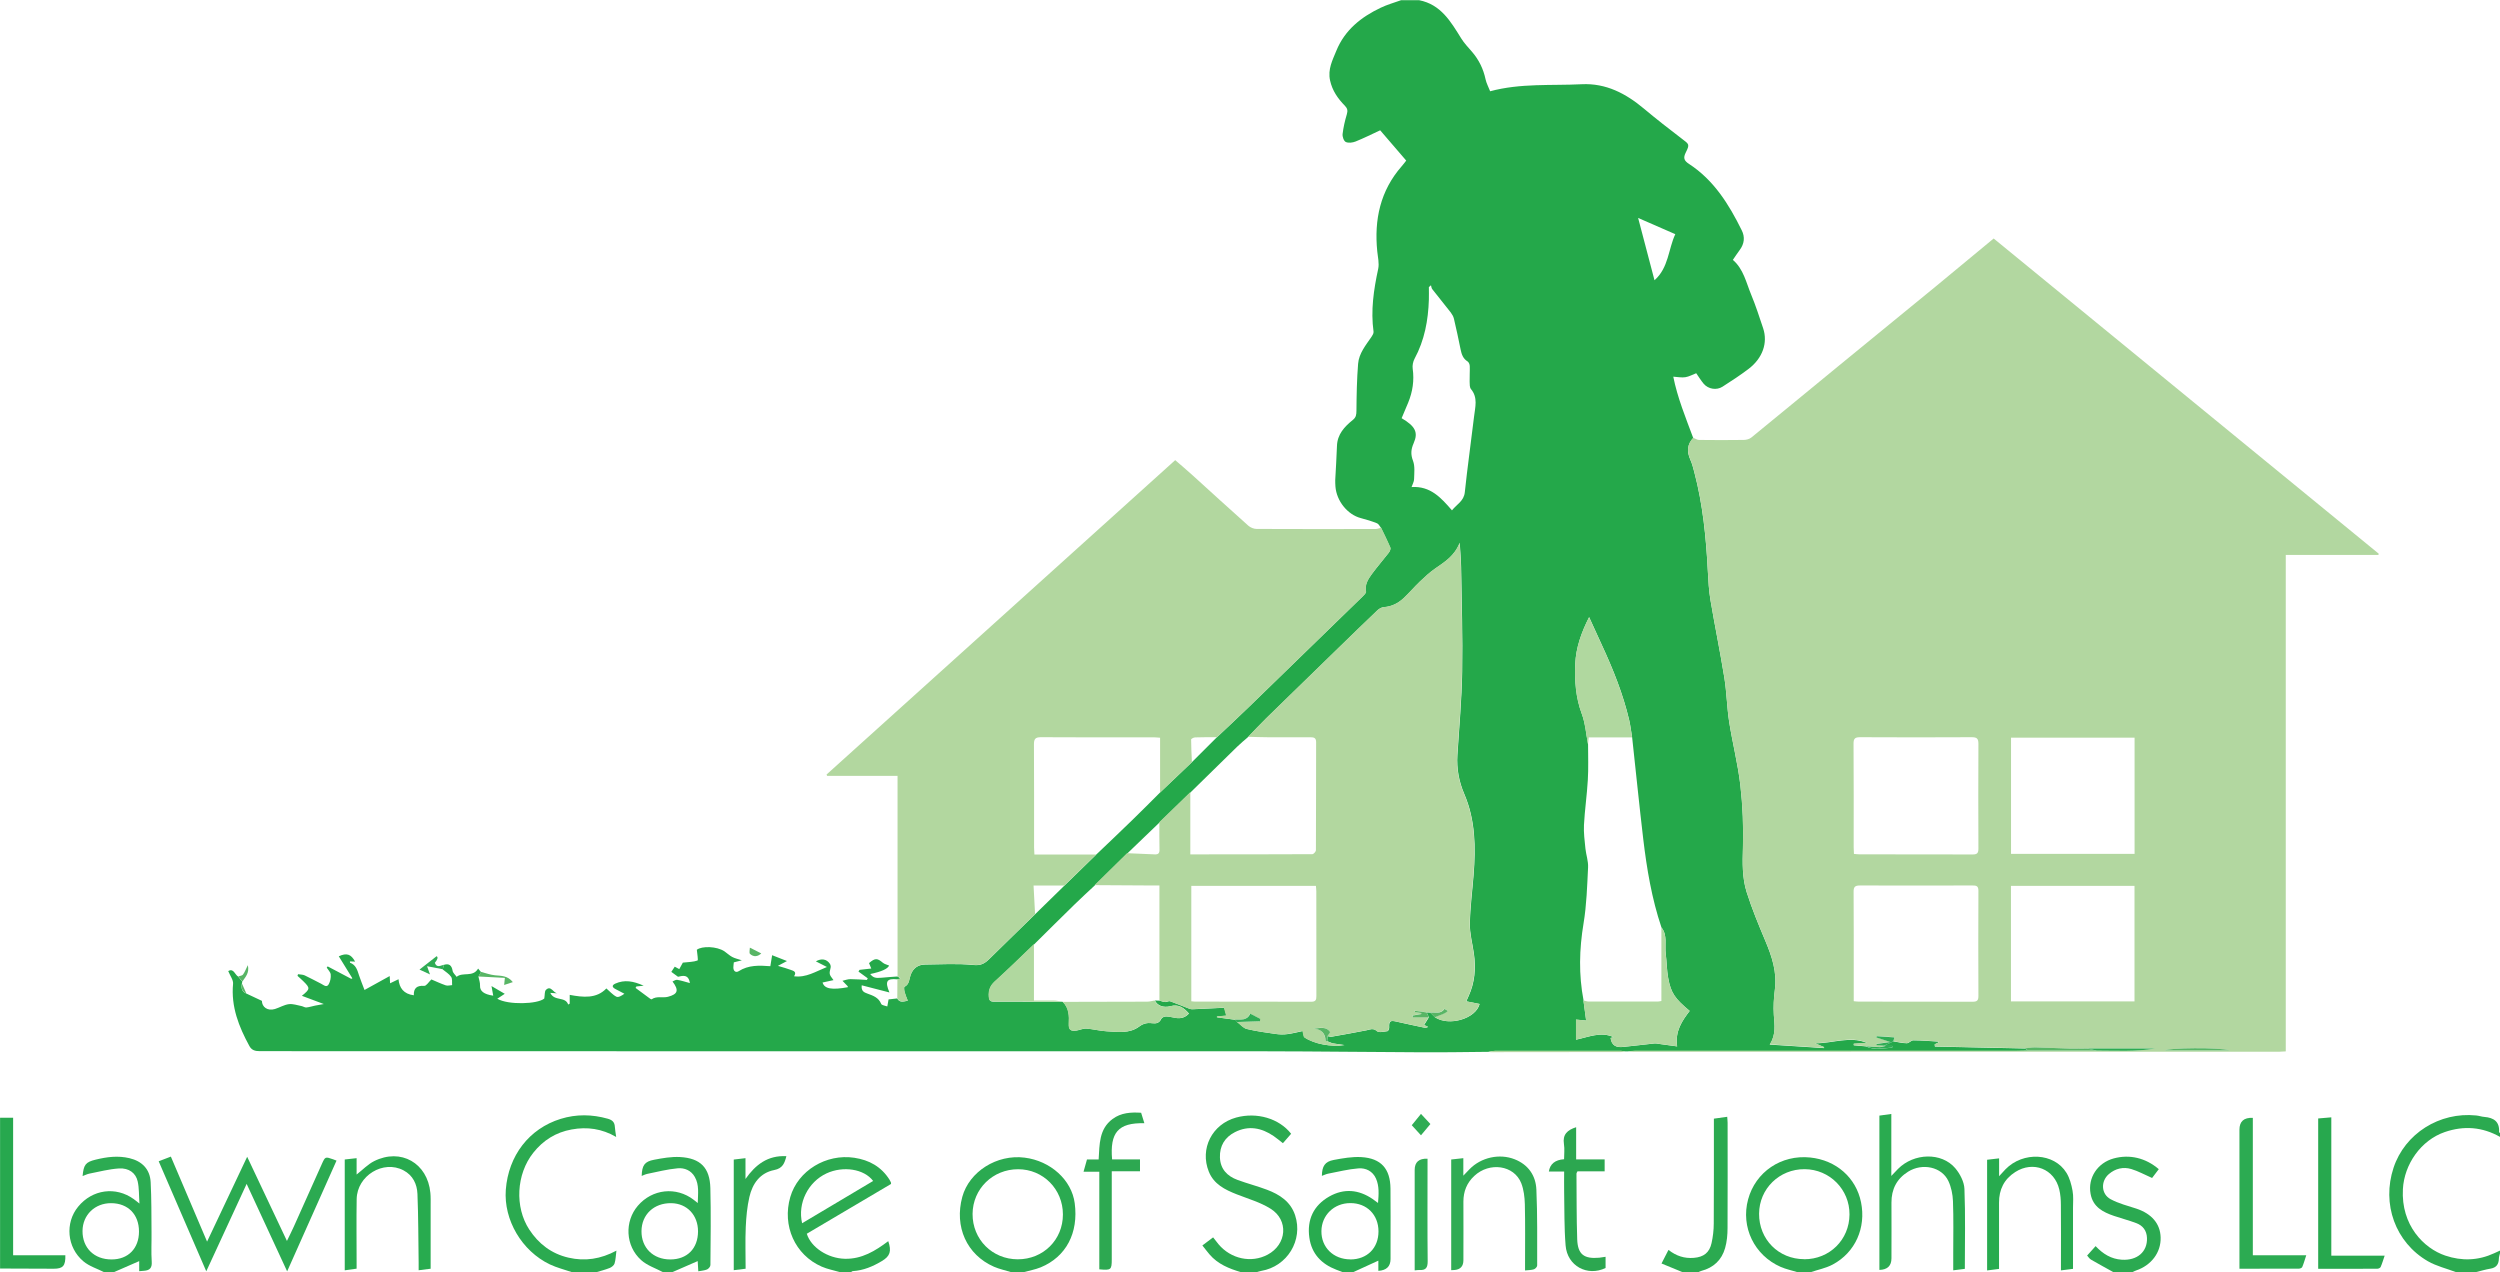
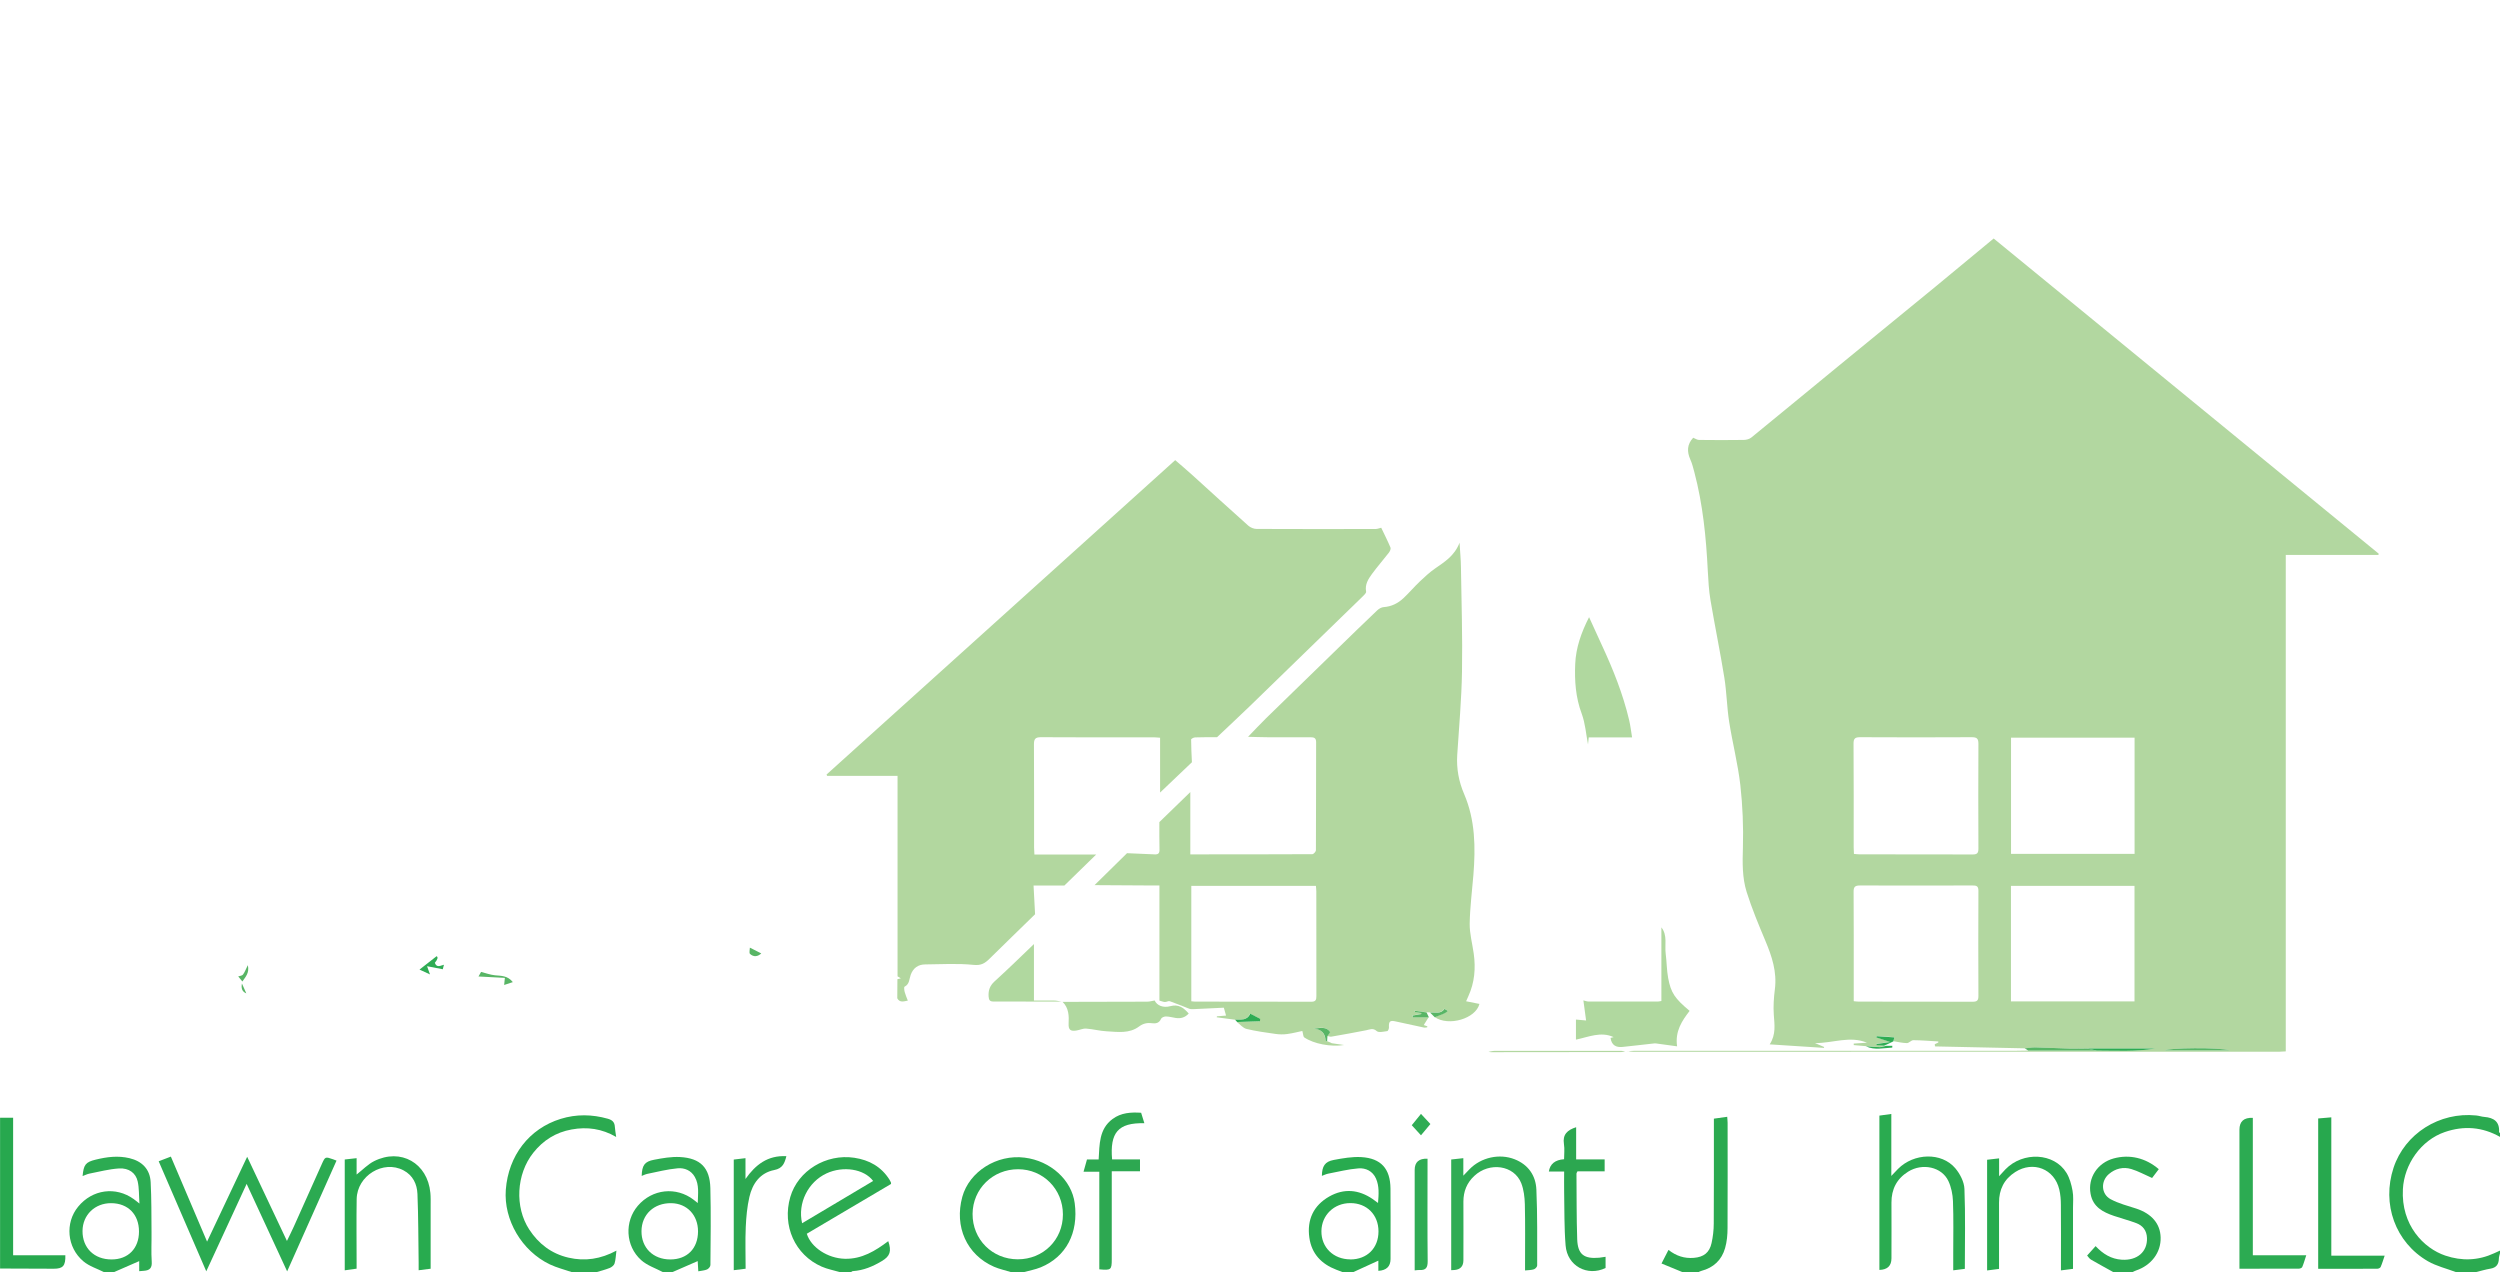
<svg xmlns="http://www.w3.org/2000/svg" id="Layer_2" viewBox="0 0 377.17 191.93">
  <defs>
    <style>.cls-1{fill:#2fac54;}.cls-2{fill:#b0d89f;}.cls-3{fill:#b2d79f;}.cls-4{fill:#b2d7a0;}.cls-5{fill:#27a84e;}.cls-6{fill:#58b565;}.cls-7{fill:#2aab50;}.cls-8{fill:#28ab4f;}.cls-9{fill:#2baa51;}.cls-10{fill:#2baa50;}.cls-11{fill:#2cab52;}.cls-12{fill:#2ca750;}.cls-13{fill:#2da851;}.cls-14{fill:#24a84a;}</style>
  </defs>
  <g id="Layer_1-2">
    <g>
-       <path class="cls-14" d="M101.29,146.61c.16-.24,.32-.48,.51-.77,.23,.12,.45,.24,.68,.37,.23-.42,.45-.81,.54-.98,.86-.1,1.58-.09,2.21-.32,.14-.05-.05-.98-.1-1.62,.76-.59,3.01-.54,4.17,.24,.4,.27,.74,.62,1.16,.84,.38,.21,.83,.3,1.46,.51-.54,.14-.86,.22-1.21,.31-.02,.25-.07,.51-.07,.77,0,.56,.38,.83,.81,.56,1.47-.94,3.08-.88,4.77-.75,.08-.5,.16-.99,.27-1.66,.74,.29,1.41,.55,2.24,.88-.51,.27-.81,.43-1.37,.73,.79,.24,1.36,.38,1.9,.59,.42,.16,1,.27,.54,.98,1.81,.24,3.24-.71,4.96-1.4-.64-.33-1.14-.58-1.67-.85,.85-.49,1.63-.35,2.11,.36,.1,.15,.16,.4,.12,.57-.24,1-.25,1,.43,1.9-.57,.12-1.11,.24-1.65,.36,.28,.96,1.39,1.15,3.81,.71,0-.05,.01-.12-.02-.15-.26-.28-.53-.55-.79-.82,.4-.09,.8-.25,1.2-.25,.83,0,1.66,.08,2.49,.12,.04-.08,.09-.16,.13-.24-.47-.34-.93-.68-1.4-1.02,.05-.09,.11-.17,.16-.26,.56-.06,1.13-.13,1.77-.2-.15-.36-.25-.59-.34-.82,.91-.78,1.25-.77,2.09-.05,.25,.21,.62,.28,.94,.42q-.31,.75-2.85,1.28c.43,.54,.79,.65,1.69,.56,.8-.08,1.61-.13,2.42-.19,.15,.09,.29,.17,.5,.3-.24,.06-.38,.1-.52,.13-1.63-.17-1.89,.31-1.19,1.98-1.35-.35-2.74-.71-4.18-1.08-.11,.88,.36,1.07,.86,1.25,.85,.31,1.69,.59,2.08,1.56,.08,.21,.6,.26,.92,.38,.05-.27,.1-.54,.19-1.06,.32-.04,.81-.09,1.3-.15,.36,.67,.91,.49,1.59,.35-.18-.47-.36-.87-.47-1.29-.07-.26-.12-.75-.02-.81,.77-.39,.69-1.16,.93-1.8,.37-1,1.11-1.55,2.19-1.56,2.43-.02,4.88-.18,7.29,.07,1.14,.12,1.73-.26,2.4-.92,2.28-2.25,4.59-4.48,6.88-6.72,1.48-1.44,2.95-2.88,4.43-4.33,1.6-1.56,3.2-3.12,4.8-4.68,1.83-1.75,3.68-3.49,5.49-5.26,1.39-1.35,2.76-2.73,4.13-4.1,1.6-1.52,3.19-3.04,4.79-4.56,1.26-1.26,2.53-2.52,3.79-3.78,1.65-1.56,3.33-3.11,4.96-4.7,5.67-5.5,11.34-11.01,17-16.52,.22-.22,.57-.54,.53-.75-.2-1.07,.32-1.88,.88-2.65,.82-1.11,1.73-2.15,2.57-3.24,.15-.2,.31-.56,.23-.75-.43-1.01-.93-2-1.4-2.99-.19-.24-.34-.59-.59-.69-.8-.32-1.63-.57-2.47-.79-1.98-.52-3.65-2.58-3.81-4.76-.02-.33-.04-.66-.03-.99,.08-1.7,.21-3.4,.26-5.11,.05-1.78,1.14-2.93,2.39-3.94,.5-.4,.54-.79,.55-1.38,.02-2.37,.06-4.74,.25-7.1,.13-1.57,1.16-2.8,2.02-4.06,.15-.23,.34-.53,.31-.77-.44-3.21,.02-6.34,.7-9.48,.18-.83-.05-1.77-.14-2.65-.48-4.77,.45-9.14,3.69-12.84,.26-.29,.49-.61,.68-.85-1.3-1.51-2.58-3.01-3.93-4.57-1.27,.59-2.47,1.19-3.71,1.69-.45,.18-1.08,.26-1.48,.07-.3-.14-.53-.81-.48-1.21,.12-1,.35-2,.64-2.97,.16-.53,.1-.88-.29-1.28-1.06-1.08-1.9-2.27-2.24-3.82-.37-1.69,.37-3.06,.95-4.49,1.28-3.13,3.74-5.08,6.69-6.48,.98-.47,2.05-.77,3.08-1.14,.9,0,1.81,0,2.71,0,3.29,.64,4.78,3.23,6.36,5.77,.45,.73,1.07,1.37,1.63,2.02,1.04,1.21,1.71,2.59,2.04,4.15,.13,.6,.44,1.16,.69,1.8,4.6-1.24,9.23-.83,13.81-1.06,3.67-.18,6.67,1.4,9.4,3.69,1.86,1.56,3.77,3.05,5.7,4.52,1.12,.85,1.23,.84,.6,2.1-.41,.82-.25,1.23,.49,1.71,3.76,2.45,6.03,6.11,7.96,10.02,.51,1.02,.39,2.03-.3,2.96-.36,.48-.68,.98-1.04,1.5,1.61,1.38,2,3.41,2.76,5.24,.69,1.66,1.24,3.38,1.81,5.08,.73,2.2-.08,4.51-2.19,6.12-1.26,.96-2.6,1.83-3.94,2.69-.9,.58-2.16,.37-2.85-.45-.4-.48-.73-1.02-1.12-1.58-.53,.2-1.07,.51-1.63,.6-.57,.09-1.17-.04-1.83-.08,.63,3.16,1.87,6.19,3.01,9.25-.93,.99-.98,2.08-.43,3.29,.27,.6,.43,1.25,.6,1.89,1.28,4.87,1.77,9.85,2.03,14.87,.08,1.49,.16,3,.41,4.47,.66,3.9,1.46,7.78,2.09,11.68,.35,2.19,.38,4.43,.72,6.62,.5,3.2,1.32,6.36,1.69,9.57,.36,3.12,.49,6.3,.39,9.44-.07,2.28-.12,4.54,.56,6.69,.79,2.51,1.81,4.95,2.83,7.38,.99,2.35,1.77,4.71,1.43,7.32-.16,1.26-.24,2.56-.16,3.83,.1,1.49,.37,2.97-.62,4.47,2.84,.18,5.52,.35,8.2,.53,0-.05,0-.09,0-.14-.39-.17-.78-.33-1.36-.58,2.77,0,5.26-1.13,7.84-.06-.7,.04-1.35,.08-2,.13,0,.08,0,.15,0,.23,.61,.05,1.22,.11,1.82,.16,1.32,.63,2.65,.26,3.98,.2,0-.09,0-.18,.01-.27h-.92c-.12-.01-.24-.02-.36-.04,.24-.1,.49-.2,.73-.31,.24-.11,.47-.23,.7-.34,.68,.11,1.36,.28,2.04,.29,.32,0,.65-.44,.97-.44,1.26,0,2.52,.12,3.77,.19,0,.05,0,.11,0,.16-.18,.09-.36,.17-.54,.26,.01,.11,.02,.22,.04,.33,4.53,.1,9.05,.19,13.58,.29,.18,.11,.35,.22,.53,.33-.63,.01-1.26,.03-1.89,.03-19.18,0-38.35,0-57.53,0-.36,0-.71,.05-1.07,.08-.11,0-.22,0-.33,0-.21-.03-.41-.08-.62-.08-6.34,0-12.69,0-19.03,0-.32,0-.64,.09-.96,.14-3.37,.03-6.74,.09-10.1,.07-7.85-.03-15.7-.14-23.55-.15-18.02-.02-36.05,0-54.07,0-32.56,0-65.11-.02-97.67-.02-.7,0-1.22-.13-1.57-.76-1.6-2.93-2.8-5.95-2.47-9.41,.05-.57-.44-1.19-.73-1.91,.82-.49,1,.55,1.5,.83,.21,.25,.41,.5,.62,.76-.02,.1-.04,.2-.06,.3-.12,.65-.04,1.21,.66,1.49,.75,.35,1.5,.7,2.36,1.11,0,.91,.84,1.58,1.97,1.23,.71-.22,1.38-.64,2.1-.73,.62-.08,1.28,.17,1.92,.29,.24,.05,.49,.23,.71,.21,.44-.04,.88-.19,1.32-.28,.41-.08,.82-.15,1.32-.24-1.12-.42-2.17-.81-3.31-1.24,1.27-1.03,1.28-1.16,.19-2.23-.27-.27-.57-.52-.85-.78,.03-.08,.05-.17,.08-.25,.34,.06,.71,.04,1.01,.18,.84,.39,1.65,.85,2.48,1.26,.38,.19,.83,.65,1.15,.06,.23-.42,.34-.98,.29-1.46-.03-.36-.39-.69-.6-1.03,.05-.06,.09-.13,.14-.19l3.56,1.88c.06-.03,.11-.06,.17-.08-.68-1.1-1.37-2.21-2.05-3.32,1.18-.55,1.85-.34,2.46,.8-.28-.01-.53-.02-.78-.03,.01,.1,0,.19,.02,.2,.88,.32,1.1,1.11,1.35,1.89,.22,.68,.5,1.33,.83,2.22,1.36-.75,2.59-1.43,3.8-2.1,.01,.22,.03,.56,.06,1.09,.48-.23,.86-.41,1.27-.61,.12,1.3,.77,2.23,2.31,2.42-.04-1.05,.44-1.5,1.57-1.42,.32,.02,.68-.59,1.08-.97,.62,.26,1.38,.62,2.16,.89,.29,.1,.64-.01,.97-.03-.04-.42,.06-.94-.15-1.25-.31-.45-.83-.76-1.27-1.12,.06-.23,.12-.46,.18-.69,.77-.25,1.18,.07,1.31,.89,.05,.33,.4,.61,.61,.92,.92-.78,2.46,.12,3.24-1.25,.16,.19,.3,.36,.44,.53-.13,.23-.26,.46-.39,.69,.09,.45,.26,.9,.24,1.34-.04,.82,.54,1.32,1.99,1.53-.08-.46-.16-.87-.26-1.45,.7,.41,1.31,.77,2,1.17-.43,.28-.77,.5-1.13,.74,1.62,.97,6.1,.83,7.09-.03,.1-.58,.03-1.08,.25-1.3,.76-.76,1.11,.5,1.76,.52-.32-.02-.63-.04-1.1-.07,.6,1.31,2.27,.49,2.7,1.76,.08-.05,.16-.1,.23-.14v-1.32c2.01,.38,4.04,.6,5.53-.97,.53,.45,.96,.97,1.52,1.25,.28,.14,.77-.14,1.2-.45-.46-.24-.91-.48-1.37-.72-.51-.27-.53-.57,0-.81,1.38-.62,2.72-.39,4.28,.32-.54,.06-.82,.09-1.1,.11-.04,.07-.09,.15-.13,.22,.73,.54,1.46,1.08,2.19,1.62,.07,.05,.2,.12,.24,.1,.76-.54,1.67-.17,2.46-.38,1.53-.4,1.67-1,.69-2.31,.23-.09,.49-.29,.7-.25,.65,.11,1.28,.32,1.92,.49-.21-1.44-1.21-1.07-1.79-.95-.48-.35-.74-.54-1-.73Zm99.46,10.69h0c-.17-.07-.35-.14-.52-.21,0,0,0,0,0,0,.02-.26,.03-.52,.05-.78,.2,.04,.42,.14,.61,.1,1.76-.31,3.52-.62,5.28-.97,.55-.11,.99-.39,1.58,.13,.3,.27,1.05,.07,1.59,0,.11-.01,.26-.37,.25-.56-.05-.93,.15-1.1,1.05-.89,1.41,.33,2.83,.62,4.25,.92,.15,.03,.31-.02,.47-.04,0-.05,.01-.1,.02-.15-.24-.09-.48-.17-.54-.19,.25-.4,.5-.8,.74-1.19-.12-.24-.24-.48-.35-.73,.18,0,.36,.01,.54,.02,.24,.23,.48,.47,.71,.7,2.09,1.43,6.18,.25,6.75-1.99-.65-.13-1.3-.26-2.01-.4,.15-.33,.24-.55,.34-.77,.95-2.06,1.12-4.21,.81-6.42-.21-1.51-.64-3.02-.61-4.52,.04-2.45,.37-4.9,.56-7.35,.33-4.16,.29-8.27-1.4-12.21-.8-1.86-1.17-3.83-1.04-5.88,.27-4.19,.65-8.38,.72-12.58,.09-5.26-.08-10.52-.16-15.78-.02-1.14-.13-2.28-.21-3.67-.77,2-2.28,2.9-3.71,3.9-.82,.57-1.57,1.26-2.29,1.95-.85,.81-1.6,1.71-2.46,2.51-.83,.77-1.8,1.27-2.97,1.35-.35,.02-.74,.25-1,.5-1.98,1.88-3.93,3.8-5.9,5.7-3.62,3.52-7.24,7.03-10.85,10.56-.94,.92-1.83,1.88-2.74,2.82-.56,.49-1.14,.96-1.67,1.48-2.34,2.28-4.66,4.57-6.99,6.85-1.56,1.51-3.11,3.02-4.67,4.53-1.63,1.56-3.26,3.13-4.88,4.69-1.63,1.61-3.27,3.22-4.9,4.82-1.02,.96-2.06,1.9-3.06,2.88-2.05,2-4.08,4.02-6.11,6.03-1.97,1.88-3.91,3.79-5.93,5.62-.72,.66-.97,1.36-.9,2.29,.04,.53,.18,.75,.74,.75,3.42,0,6.83,0,10.25,.01,.06,.02,.11,.03,.17,.03,.94,.91,.96,2.13,.9,3.28-.05,.98,.36,1.15,1.13,1.04,.5-.07,1.01-.33,1.5-.3,1.04,.07,2.07,.36,3.11,.41,1.66,.09,3.4,.38,4.88-.72,.6-.45,1.22-.6,1.93-.5,.61,.08,1.1,0,1.4-.67,.09-.19,.48-.36,.72-.35,.5,.01,1,.15,1.5,.23,.74,.11,1.39-.06,1.95-.67-.78-.88-1.55-1.44-2.78-1.11-1.1,.3-2.02-.12-2.36-.86l.75,.03c.27,.08,.54,.2,.81,.21,.25,.01,.54-.2,.75-.12,1,.35,1.97,.77,2.97,1.15,.18,.07,.39,.06,.59,.05,1.55-.07,3.1-.15,4.6-.22,.12,.42,.21,.78,.33,1.19-.5,.04-.94,.07-1.38,.11,0,.05-.01,.1-.02,.15,.91,.12,1.82,.24,2.72,.36,.11,.12,.21,.23,.32,.35,.48,.36,.91,.91,1.44,1.04,1.45,.35,2.94,.55,4.41,.76,.57,.08,1.18,.09,1.75,.01,.83-.11,1.65-.33,2.27-.46,.14,.49,.13,.86,.29,.97,1.44,.98,4.04,1.47,6.01,1.15-.69-.1-1.27-.19-1.86-.27l-.21-.11Zm38.14-6.37c.13,.99,.27,1.98,.41,3.04-.58-.05-1.01-.09-1.53-.14v3.03c1.9-.4,3.77-1.27,5.68-.38-.1,.03-.29,.07-.46,.12,.14,1.12,.84,1.46,1.82,1.36,1.59-.16,3.18-.36,4.77-.53,.25-.03,.5,.03,.75,.07,.86,.11,1.72,.23,2.7,.37-.34-2.29,.74-3.85,1.89-5.35-2.23-1.86-2.83-2.7-3.24-4.96-.22-1.2-.21-2.44-.37-3.66-.17-1.33,.3-2.78-.65-3.98-1.46-4.34-2.21-8.83-2.75-13.36-.6-5.09-1.11-10.2-1.67-15.3-.15-.88-.25-1.77-.45-2.64-.92-3.9-2.4-7.59-4.08-11.22-.64-1.38-1.26-2.77-1.96-4.29-1.18,2.33-1.99,4.61-2.09,7.05-.1,2.54,.06,5.06,.98,7.52,.55,1.46,.65,3.08,.95,4.63,0,1.8,.07,3.61-.04,5.4-.13,2.25-.46,4.49-.58,6.74-.06,1.18,.1,2.38,.22,3.57,.1,.95,.45,1.9,.4,2.84-.14,2.82-.22,5.66-.68,8.43-.65,3.91-.75,7.76,0,11.65Zm-19.84-73.93c.75-.93,1.8-1.41,1.94-2.72,.4-3.82,.95-7.63,1.4-11.45,.16-1.39,.61-2.83-.46-4.12-.22-.26-.2-.75-.21-1.13-.02-.78,.05-1.56,.02-2.34,0-.25-.14-.59-.33-.71-.69-.43-.9-1.07-1.05-1.8-.31-1.55-.65-3.11-1.01-4.65-.08-.33-.27-.66-.48-.94-.92-1.18-1.87-2.34-2.79-3.52-.12-.15-.13-.38-.19-.58-.11,.09-.21,.18-.32,.27,0,.63,.02,1.26,0,1.89-.1,3.12-.65,6.13-2.16,8.92-.23,.43-.35,1.03-.28,1.51,.25,1.78-.01,3.47-.68,5.11-.32,.79-.66,1.57-.99,2.35,2.05,1.21,2.54,2.13,1.82,3.76-.41,.93-.48,1.69-.1,2.68,.31,.82,.18,1.83,.16,2.75,0,.38-.23,.75-.38,1.2,2.84-.18,4.44,1.6,6.09,3.51Zm30.56-34.72c2.15-1.89,2.08-4.72,3.14-6.95-1.95-.85-3.8-1.66-5.61-2.45,.8,3.06,1.64,6.23,2.47,9.4Z" />
-       <path class="cls-10" d="M187.23,191.93c-1.79-.53-3.5-1.21-4.76-2.69-.35-.41-.67-.84-1.07-1.34,.56-.43,1.07-.81,1.62-1.22,.29,.37,.54,.71,.81,1.03,1.87,2.23,4.96,2.89,7.41,1.58,2.9-1.54,3.22-5.21,.44-6.94-1.55-.97-3.38-1.49-5.11-2.17-1.77-.7-3.44-1.52-4.2-3.42-1.39-3.46,.5-7.17,4.13-8.16,3.11-.85,6.48,.13,8.29,2.45-.4,.46-.81,.92-1.24,1.42-.5-.39-.93-.75-1.39-1.07-1.84-1.26-3.81-1.64-5.86-.59-1.51,.77-2.31,2.07-2.25,3.81,.06,1.76,1.1,2.82,2.65,3.39,1.46,.54,2.98,.93,4.44,1.48,1.91,.72,3.57,1.79,4.25,3.85,1.24,3.77-1.18,7.73-5.12,8.4-.22,.04-.44,.12-.66,.18h-2.35Z" />
      <path class="cls-10" d="M126.75,191.93c-.93-.28-1.91-.45-2.79-.84-4.03-1.77-5.99-6.17-4.73-10.5,1.16-3.98,5.41-6.56,9.66-5.92,2.26,.34,4.07,1.35,5.31,3.31,.08,.13,.14,.26,.21,.4,.02,.05,.01,.11,.02,.24-4.22,2.49-8.47,5-12.71,7.51,.63,2.06,3.16,3.72,5.75,3.78,2.55,.06,4.59-1.19,6.54-2.66,.52,1.52,.28,2.26-.96,3-1.35,.81-2.78,1.42-4.38,1.52-.1,0-.19,.1-.29,.16h-1.62Zm-5.74-7.38c3.61-2.15,7.16-4.26,10.72-6.38-1.36-1.82-4.52-2.31-7.04-1.14-2.77,1.29-4.38,4.48-3.68,7.51Z" />
      <path class="cls-11" d="M100.03,191.93c-1.11-.59-2.39-1-3.3-1.82-2.39-2.15-2.53-5.83-.5-8.2,2.18-2.54,5.78-2.92,8.41-.91,.16,.13,.32,.26,.63,.5,.03-1.42,.24-2.72-.44-3.93-.56-1-1.57-1.41-2.6-1.31-1.54,.14-3.05,.53-4.57,.84-.29,.06-.56,.2-.85,.31,.05-1.59,.42-2.17,1.87-2.44,1.29-.25,2.62-.48,3.92-.41,3.07,.17,4.49,1.61,4.57,4.67,.1,3.88,.04,7.76,.01,11.63,0,.23-.28,.56-.51,.66-.37,.16-.8,.18-1.32,.28-.04-.63-.07-1.18-.09-1.54-1.25,.55-2.53,1.1-3.81,1.66h-1.44Zm1.07-1.92c2.56,.01,4.2-1.64,4.21-4.23,0-2.46-1.66-4.22-4.03-4.26-2.62-.04-4.48,1.71-4.5,4.22-.02,2.51,1.75,4.26,4.32,4.27Z" />
      <path class="cls-11" d="M15.71,191.93c-1.05-.53-2.24-.89-3.12-1.63-2.51-2.1-2.8-5.82-.8-8.25,2.14-2.61,5.67-3.1,8.39-1.14,.22,.15,.42,.33,.86,.67-.09-1.26-.04-2.34-.27-3.35-.28-1.26-1.32-2.03-2.79-1.95-1.51,.09-3,.49-4.49,.78-.35,.07-.67,.24-1.03,.37,.16-1.71,.44-2.11,1.98-2.48,1.67-.41,3.36-.63,5.09-.22,1.9,.45,3.1,1.67,3.2,3.62,.13,2.52,.11,5.05,.13,7.58,.02,1.47-.07,2.95,.03,4.42,.07,.96-.32,1.31-1.17,1.37-.21,.02-.41,.03-.72,.06v-1.52c-1.3,.57-2.57,1.12-3.85,1.68h-1.44Zm5.26-6.13c0-2.57-1.64-4.26-4.18-4.28-2.47-.02-4.32,1.77-4.34,4.19-.02,2.56,1.76,4.31,4.39,4.3,2.5,0,4.13-1.66,4.13-4.21Z" />
-       <path class="cls-10" d="M271.19,191.93c-.84-.26-1.72-.44-2.53-.79-4-1.75-6.05-6.02-4.93-10.18,1.12-4.16,5-6.78,9.37-6.33,3.92,.4,6.92,3.04,7.67,6.75,.78,3.85-.86,7.57-4.26,9.39-1.02,.55-2.22,.78-3.33,1.16h-1.99Zm1.01-1.95c3.82,.01,6.81-2.94,6.83-6.75,.03-3.77-2.99-6.82-6.77-6.84-3.81-.02-6.85,2.95-6.87,6.72-.02,3.87,2.93,6.85,6.8,6.86Z" />
      <path class="cls-9" d="M152.57,191.93c-.87-.27-1.78-.46-2.61-.82-4.11-1.8-6.01-6.04-4.78-10.54,1.05-3.82,5.22-6.45,9.4-5.92,3.92,.49,7.1,3.37,7.56,6.87,.6,4.49-1.3,8.1-5.13,9.68-.84,.34-1.75,.5-2.63,.74h-1.81Zm7.79-8.71c0-3.81-2.98-6.82-6.76-6.82-3.82,0-6.84,2.96-6.87,6.74-.02,3.85,2.97,6.85,6.83,6.85,3.84,0,6.8-2.95,6.8-6.76Z" />
      <path class="cls-8" d="M202.58,191.93c-.32-.12-.64-.24-.97-.37-2.25-.86-3.73-2.41-4.07-4.83-.38-2.71,.62-4.86,3.01-6.22,2.22-1.25,4.43-1.05,6.53,.38,.24,.17,.47,.35,.82,.6,.11-1.32,.2-2.54-.31-3.69-.5-1.12-1.54-1.62-2.65-1.53-1.54,.12-3.05,.51-4.57,.8-.32,.06-.62,.22-.94,.33,.02-1.45,.45-2.15,1.78-2.4,1.38-.26,2.8-.51,4.18-.43,2.96,.18,4.36,1.75,4.39,4.73,.04,2.89,0,5.77,.01,8.66,0,.66,0,1.32,0,1.98q0,1.68-1.84,1.79v-1.54c-1.25,.57-2.51,1.15-3.76,1.72h-1.62Zm1.14-1.92c2.53,0,4.25-1.71,4.25-4.23,0-2.51-1.76-4.28-4.25-4.27-2.46,0-4.33,1.82-4.36,4.22-.03,2.46,1.81,4.26,4.36,4.27Z" />
      <path class="cls-10" d="M86.3,191.93c-1.12-.38-2.28-.67-3.34-1.17-4.25-2.03-6.99-6.73-6.65-11.27,.39-5.14,3.52-9.22,8.28-10.69,2.36-.73,4.73-.69,7.11-.02,.67,.19,1.02,.51,1.06,1.21,.03,.48,.12,.95,.2,1.54-2.15-1.25-4.37-1.56-6.72-1.13-2.39,.43-4.3,1.64-5.79,3.52-2.56,3.23-2.82,8.19-.6,11.58,1.42,2.17,3.36,3.65,5.92,4.24,2.49,.58,4.87,.21,7.23-1.06-.1,.76-.11,1.37-.28,1.93-.08,.28-.43,.56-.72,.68-.68,.27-1.39,.45-2.09,.66h-3.61Z" />
      <path class="cls-10" d="M377.17,171.52c-2.67-1.51-5.45-1.72-8.33-.73-3.58,1.23-6.12,4.84-6.32,8.62-.29,5.43,3.14,8.92,6.4,10.02,2.5,.84,4.95,.76,7.36-.35,.3-.14,.6-.27,.9-.41v.36c-.06,.28-.18,.57-.18,.85-.02,.86-.38,1.37-1.27,1.52-.73,.12-1.44,.34-2.16,.51h-3.07c-1.41-.53-2.92-.89-4.21-1.63-4.91-2.84-6.99-8.64-5.18-14.1,1.7-5.15,6.93-8.46,12.47-7.89,.42,.04,.82,.19,1.24,.22,1.41,.12,2.3,.7,2.21,2.27,0,.06,.1,.12,.15,.18v.54Z" />
      <path class="cls-9" d="M318.85,191.93c-1.13-.63-2.26-1.24-3.38-1.89-.24-.14-.41-.42-.59-.62,.43-.48,.83-.92,1.28-1.42,1.12,1.19,2.36,1.95,3.95,2.05,2.31,.15,3.88-1.19,3.8-3.28-.04-1.12-.63-1.88-1.64-2.25-1.09-.41-2.23-.7-3.34-1.08-1.67-.57-3.17-1.34-3.53-3.33-.44-2.41,1.04-4.67,3.49-5.34,2.39-.65,4.81-.09,6.8,1.62-.37,.49-.74,.98-1.01,1.33-1.12-.49-2.1-1.04-3.14-1.35-1.21-.36-2.4-.08-3.38,.76-1.26,1.08-1.18,3.03,.28,3.8,1.2,.64,2.56,.99,3.86,1.41,2.32,.77,3.62,2.28,3.67,4.36,.06,2.26-1.4,4.2-3.72,4.98-.18,.06-.35,.16-.52,.24h-2.89Z" />
      <path class="cls-10" d="M253.85,191.93c-1.03-.42-2.06-.85-3.18-1.31,.4-.77,.71-1.37,1.05-2.05,1.17,.92,2.42,1.32,3.83,1.2,1.48-.12,2.35-.78,2.67-2.23,.21-.96,.33-1.96,.33-2.94,.03-4.93,.02-9.86,.02-14.79,0-.33,0-.65,0-1.04,.68-.09,1.29-.18,2.01-.28,.02,.33,.06,.62,.06,.9,0,5.29,.02,10.59-.01,15.88,0,1.01-.09,2.06-.37,3.03-.51,1.8-1.75,2.96-3.59,3.44-.16,.04-.31,.13-.46,.2h-2.35Z" />
      <path class="cls-5" d="M0,168.63H1.98v20.75h7.88c.04,1.59-.36,2.03-1.74,2.03-2.7,0-5.41-.02-8.11-.03,0-7.58,0-15.17,0-22.75Z" />
      <path class="cls-4" d="M245.53,158.61c.36-.03,.71-.08,1.07-.08,19.18,0,38.35,0,57.53,0,.63,0,1.26-.02,1.89-.03,3.44,0,6.87,0,10.31,0,2.95,0,5.9,.19,8.83-.31-3.42,0-6.84,0-10.25,0-.87,0-1.74,.04-2.6,.01-1.71-.05-3.43-.14-5.14-.18-.55-.01-1.11,.09-1.66,.14-4.53-.1-9.05-.19-13.58-.29-.01-.11-.02-.22-.04-.33,.18-.09,.36-.17,.54-.26,0-.05,0-.11,0-.16-1.26-.07-2.51-.18-3.77-.19-.32,0-.65,.44-.97,.44-.68-.01-1.36-.18-2.04-.29,.05-.18,.1-.35,.16-.6-.88-.06-1.78-.12-2.67-.18-.01,.06-.02,.12-.04,.19,.63,.21,1.26,.42,2.1,.69-.85,.12-1.46,.21-2.07,.3v.17c.35,.02,.72,.05,1.08,.07,.12,.01,.24,.02,.36,.04-.33,.07-.65,.2-.98,.2-.7,0-1.4-.08-2.1-.13-.61-.05-1.22-.11-1.82-.16,0-.08,0-.15,0-.23,.65-.04,1.3-.08,2-.13-2.58-1.07-5.07,.06-7.84,.06,.58,.25,.97,.41,1.36,.58,0,.05,0,.09,0,.14-2.68-.17-5.36-.34-8.2-.53,.98-1.51,.72-2.98,.62-4.47-.09-1.27,0-2.56,.16-3.83,.34-2.62-.44-4.97-1.43-7.32-1.02-2.43-2.04-4.87-2.83-7.38-.67-2.15-.63-4.41-.56-6.69,.09-3.14-.04-6.31-.39-9.44-.37-3.21-1.19-6.37-1.69-9.57-.34-2.19-.37-4.43-.72-6.62-.63-3.91-1.43-7.78-2.09-11.68-.25-1.47-.33-2.98-.41-4.47-.25-5.02-.74-10-2.03-14.87-.17-.64-.33-1.29-.6-1.89-.54-1.21-.5-2.3,.43-3.29,.29,.11,.57,.32,.86,.33,2.26,.03,4.51,.03,6.77,0,.39,0,.86-.13,1.15-.37,4.42-3.6,8.81-7.24,13.22-10.85,4.87-3.99,9.76-7.97,14.63-11.97,2.87-2.36,5.73-4.74,8.7-7.2,19.39,15.87,38.74,31.71,58.09,47.55-.01,.06-.02,.13-.04,.19h-13.98v74.9c-.39,.02-.68,.05-.97,.05-32.5,0-64.99,.01-97.49,.01-.29,0-.59-.06-.88-.1Zm34.18-29.78c.31,.02,.54,.06,.77,.06,5.72,0,11.43,0,17.15,.02,.7,0,.85-.25,.85-.89-.02-5.27-.03-10.53,0-15.8,0-.81-.24-1-1.02-1-5.6,.03-11.19,.03-16.79,0-.76,0-1.04,.15-1.03,.99,.04,5.21,.02,10.41,.02,15.62,0,.32,.03,.64,.04,1.01Zm23.69-17.54v17.53h18.64v-17.53h-18.64Zm-23.73,39.76c.32,.03,.53,.06,.73,.06,5.74,0,11.48,0,17.22,.02,.69,0,.86-.23,.86-.88-.02-5.29-.03-10.58,0-15.87,0-.76-.35-.79-.93-.79-5.65,.01-11.3,.02-16.95,0-.76,0-.96,.23-.95,.97,.03,4.36,.02,8.72,.02,13.07,0,1.11,0,2.22,0,3.43Zm42.36,.03v-17.43h-18.64v17.43h18.64Zm14.35,7.39c-1.59-.49-9.27-.38-9.78,0h9.78Z" />
      <path class="cls-3" d="M179.81,115.01c-1.6,1.52-3.19,3.04-4.79,4.56,0-2.75,0-5.5,0-8.27-.45-.03-.69-.06-.93-.06-5.68,0-11.36,.02-17.05-.02-.87,0-1.05,.29-1.05,1.09,.03,5.2,.02,10.4,.02,15.6,0,.29,.03,.58,.05,1.01h9.32c-1.6,1.56-3.2,3.12-4.8,4.68-1.51,0-3.02,0-4.65,0,.08,1.55,.15,2.94,.23,4.33-2.29,2.24-4.6,4.47-6.88,6.72-.68,.67-1.26,1.04-2.4,.92-2.41-.25-4.86-.09-7.29-.07-1.08,0-1.83,.56-2.19,1.56-.24,.64-.16,1.41-.93,1.8-.11,.06-.05,.54,.02,.81,.11,.42,.29,.82,.47,1.29-.68,.14-1.23,.32-1.59-.35,0-.96,.01-1.92,.02-2.88,.14-.04,.28-.07,.52-.13-.21-.13-.36-.21-.5-.3,0-10.05,0-20.09,0-30.25h-10.63c-.03-.07-.05-.14-.08-.2,17.51-15.79,35.02-31.58,52.6-47.43,.92,.8,1.81,1.55,2.67,2.33,2.78,2.52,5.55,5.06,8.35,7.55,.32,.29,.84,.5,1.26,.5,5.99,.03,11.97,.02,17.96,.01,.28,0,.56-.13,.84-.19,.47,.99,.97,1.97,1.4,2.99,.08,.19-.08,.55-.23,.75-.84,1.09-1.76,2.13-2.57,3.24-.56,.77-1.08,1.58-.88,2.65,.04,.21-.31,.54-.53,.75-5.66,5.51-11.32,11.02-17,16.52-1.63,1.58-3.31,3.13-4.96,4.7-1.1,0-2.21-.01-3.31,.03-.21,0-.6,.21-.6,.32,0,1.15,.07,2.29,.12,3.44Z" />
      <path class="cls-9" d="M25.78,174.5c1.81,4.25,3.59,8.41,5.46,12.82,2.05-4.33,4.01-8.48,6.05-12.8,2.01,4.26,3.96,8.38,6,12.7,.39-.82,.73-1.48,1.04-2.17,1.41-3.15,2.81-6.3,4.23-9.45,.5-1.11,.51-1.11,1.69-.7,.14,.05,.27,.11,.52,.2-2.46,5.52-4.91,11.01-7.45,16.71-2.06-4.45-4.03-8.7-6.11-13.2-2.07,4.49-4.05,8.76-6.09,13.19-2.42-5.6-4.78-11.05-7.18-16.6,.59-.23,1.16-.45,1.85-.71Z" />
      <path class="cls-7" d="M296.43,191.43c-.55,.07-1.1,.14-1.75,.22,0-.89,0-1.7,0-2.5,0-2.65,.06-5.29-.04-7.94-.04-1.02-.26-2.11-.69-3.03-1-2.14-3.92-2.76-6.08-1.41-1.72,1.08-2.52,2.65-2.51,4.68,.02,2.8,0,5.59,0,8.39q0,1.7-1.82,1.75v-23.28c.56-.08,1.11-.15,1.8-.25v9.35c.45-.48,.73-.78,1.01-1.06,2.4-2.41,6.56-2.54,8.63-.11,.72,.85,1.35,2.06,1.39,3.13,.16,3.99,.06,7.99,.06,12.06Z" />
      <path class="cls-1" d="M218.94,174.93c.6-.07,1.16-.13,1.83-.2v2.64c.41-.43,.67-.7,.93-.97,1.74-1.79,4.52-2.41,6.82-1.5,2.06,.82,3.18,2.46,3.27,4.57,.17,3.81,.11,7.63,.12,11.45,0,.2-.27,.5-.48,.57-.38,.13-.81,.12-1.35,.18,0-.42,0-.74,0-1.07,0-2.98,.04-5.95-.03-8.93-.03-1.06-.16-2.18-.54-3.16-1.08-2.73-4.79-3.26-7.1-1.09-1.11,1.04-1.63,2.33-1.63,3.86,.02,2.95,0,5.89,0,8.84q0,1.36-1.32,1.48c-.15,.01-.3,.02-.52,.03v-16.69Z" />
      <path class="cls-8" d="M312.74,191.43c-.64,.08-1.17,.15-1.81,.23,0-.4,0-.72,0-1.04,0-2.95,.02-5.9-.01-8.84,0-.78-.06-1.57-.24-2.32-.73-3.11-3.93-4.37-6.64-2.64-1.69,1.08-2.46,2.65-2.45,4.63,.01,3.01,0,6.02,0,9.03,0,.29,0,.59,0,.96-.62,.08-1.18,.15-1.8,.23v-16.7c.57-.07,1.15-.14,1.81-.21v2.69c.43-.46,.69-.76,.97-1.05,2.66-2.72,7.34-2.48,9.19,.54,.49,.79,.75,1.77,.92,2.7,.16,.85,.07,1.74,.07,2.61,0,3.04,0,6.07,0,9.21Z" />
      <path class="cls-8" d="M64.98,191.41c-.6,.08-1.15,.15-1.82,.23,0-.43,0-.78,0-1.14-.05-3.46-.04-6.92-.18-10.37-.06-1.48-.68-2.81-2.1-3.56-3.04-1.62-7.01,.79-7.07,4.33-.05,3.13-.01,6.26-.01,9.39,0,.33,0,.66,0,1.11-.59,.08-1.16,.16-1.79,.25v-16.72c.59-.07,1.14-.13,1.79-.2v2.47c.91-.71,1.69-1.54,2.64-2.02,4.03-2.02,8.07,.29,8.49,4.79,.06,.63,.04,1.26,.04,1.89,0,3.16,0,6.31,0,9.55Z" />
      <path class="cls-11" d="M339.88,168.65v20.73h8.06c-.23,.69-.38,1.25-.61,1.78-.06,.13-.33,.24-.5,.24-2.95,.01-5.89,.01-8.97,.01,0-.5,0-.94,0-1.38,0-6.53,0-13.06,0-19.59q0-1.89,2.02-1.79Z" />
      <path class="cls-13" d="M165.85,191.51v-14.73h-2.38c.19-.68,.34-1.23,.52-1.85h1.76c.14-2.28,.05-4.59,2.1-6.11,1.28-.95,2.77-1.04,4.31-.94,.17,.54,.32,1.05,.49,1.58-3.98-.1-5.21,1.43-4.87,5.46h4.21v1.79h-4.26c0,.41,0,.73,0,1.04,0,4.09,0,8.18,0,12.26,0,1.57-.11,1.66-1.88,1.49Z" />
      <path class="cls-5" d="M349.74,191.41v-22.67c.65-.06,1.26-.11,1.98-.17v20.87h8.05c-.23,.66-.38,1.2-.61,1.71-.06,.14-.32,.26-.49,.26-2.94,.02-5.89,.01-8.92,.01Z" />
      <path class="cls-12" d="M233.67,176.76q.26-1.73,2.3-1.87c0-.75,.1-1.53-.02-2.28-.23-1.45,.51-2.13,1.84-2.55v4.86h4.3v1.8h-4.1c-.08,.17-.15,.25-.15,.33,.03,3.3,0,6.61,.11,9.91,.08,2.29,1.02,2.99,3.32,2.79,.3-.03,.59-.08,.96-.14v1.69c-2.74,1.32-5.78-.29-6.03-3.4-.22-2.69-.17-5.4-.22-8.1-.02-.98,0-1.97,0-3.05h-2.3Z" />
      <path class="cls-12" d="M112.49,191.41c-.61,.08-1.16,.14-1.79,.22v-16.69c.56-.06,1.12-.13,1.77-.21v3.14c1.51-2.15,3.35-3.59,6.17-3.44-.27,1.05-.55,1.84-1.83,2.09-2.14,.42-3.29,2.05-3.75,4.06-.34,1.48-.48,3.02-.55,4.54-.09,2.07-.02,4.14-.02,6.29Z" />
      <path class="cls-1" d="M215.37,174.82c0,.38,0,.7,0,1.02,0,4.81-.03,9.62,.02,14.42,.01,.96-.25,1.4-1.22,1.34-.2-.01-.41,.03-.74,.06,0-.37,0-.69,0-1.01,0-4.72,0-9.43,0-14.15q0-1.77,1.94-1.69Z" />
      <path class="cls-1" d="M214.38,171.28c-.5-.55-.92-1.01-1.39-1.52,.46-.57,.91-1.11,1.39-1.71,.5,.54,.94,1.02,1.42,1.53-.48,.58-.92,1.1-1.42,1.7Z" />
      <path class="cls-4" d="M224.59,158.68c.32-.05,.64-.14,.96-.14,6.34-.01,12.69-.01,19.03,0,.21,0,.41,.05,.62,.08-.2,.03-.41,.1-.61,.1-6.55,.01-13.1,.02-19.65,.02-.12,0-.24-.03-.35-.05Z" />
      <path class="cls-1" d="M66.98,145.54c-.06,.23-.12,.46-.18,.69-.73-.14-1.45-.28-2.37-.46,.2,.57,.29,.83,.44,1.24-.67-.31-1.2-.56-1.58-.73,.83-.66,1.68-1.31,2.58-2.02q.38,.23-.27,1c.3,.82,.88,.4,1.38,.29Z" />
      <path class="cls-6" d="M72.19,147.32c.13-.23,.26-.46,.39-.69,.7,.18,1.39,.44,2.1,.51,.95,.09,1.91,.04,2.69,1.03-.47,.15-.85,.28-1.31,.43,.03-.32,.06-.57,.11-1.07-1.34-.07-2.66-.14-3.99-.21Z" />
      <path class="cls-6" d="M36.56,148.07c-.21-.25-.41-.5-.62-.76,.25-.09,.59-.1,.72-.28,.27-.36,.42-.8,.73-1.42,.27,1.21-.38,1.79-.82,2.46Z" />
      <path class="cls-6" d="M113.13,142.97c.73,.37,1.25,.63,1.72,.87-.49,.46-1.12,.61-1.7,.07-.15-.15-.02-.6-.02-.93Z" />
      <path class="cls-6" d="M37.16,149.87c-.7-.29-.78-.85-.66-1.49,.22,.5,.44,1,.66,1.49Z" />
      <path class="cls-3" d="M188.28,111.17c.91-.94,1.81-1.9,2.74-2.82,3.61-3.53,7.23-7.04,10.85-10.56,1.96-1.91,3.92-3.82,5.9-5.7,.26-.25,.65-.48,1-.5,1.17-.08,2.15-.58,2.97-1.35,.85-.8,1.61-1.7,2.46-2.51,.73-.69,1.47-1.38,2.29-1.95,1.43-1,2.94-1.9,3.71-3.9,.08,1.4,.2,2.53,.21,3.67,.08,5.26,.25,10.52,.16,15.78-.07,4.2-.45,8.39-.72,12.58-.13,2.05,.24,4.02,1.04,5.88,1.69,3.94,1.73,8.05,1.4,12.21-.2,2.45-.52,4.9-.56,7.35-.02,1.5,.4,3.01,.61,4.52,.31,2.21,.13,4.37-.81,6.42-.1,.22-.19,.44-.34,.77,.71,.14,1.36,.27,2.01,.4-.57,2.24-4.66,3.42-6.75,1.99,.51-.2,1.02-.39,1.52-.6,.17-.08,.32-.23,.47-.35-.18-.1-.36-.21-.53-.31l-.04-.08-.04,.03,.07,.04c-.55,.85-1.42,.47-2.17,.56-.18,0-.36-.01-.54-.02-.59-.08-1.18-.16-1.77-.24,0,.06-.02,.12-.02,.18,.33,.05,.65,.1,.98,.15,0,.05,0,.1,.01,.16-.44,.08-.88,.15-1.32,.23,.01,.09,.02,.17,.04,.26,.81,0,1.62,0,2.43,0-.25,.39-.49,.79-.74,1.19,.06,.02,.3,.11,.54,.19,0,.05-.01,.1-.02,.15-.16,.01-.32,.07-.47,.04-1.42-.3-2.84-.6-4.25-.92-.89-.21-1.1-.04-1.05,.89,.01,.19-.14,.55-.25,.56-.54,.07-1.29,.27-1.59,0-.59-.52-1.03-.24-1.58-.13-1.75,.35-3.51,.66-5.28,.97-.19,.03-.4-.07-.61-.1,.14-.21,.28-.41,.41-.6-.54-.87-1.5-.64-2.49-.52,1.16,.09,1.77,.68,1.79,1.81,0,.03,.16,.05,.24,.08,0,0,0,0,0,0,.17,.07,.35,.14,.52,.21,0,0,0,0,0,0,.07,.04,.14,.07,.21,.11,.59,.09,1.18,.17,1.86,.27-1.98,.32-4.58-.17-6.01-1.15-.16-.11-.15-.48-.29-.97-.62,.13-1.44,.35-2.27,.46-.57,.08-1.18,.07-1.75-.01-1.48-.21-2.97-.41-4.41-.76-.53-.13-.96-.68-1.44-1.04,.66-.02,1.32-.05,1.98-.07,.49-.02,.97-.04,1.46-.05,.01-.12,.02-.24,.03-.36-.48-.25-.96-.5-1.5-.78-.48,1.1-1.43,.88-2.29,.91-.91-.12-1.82-.24-2.72-.36,0-.05,.01-.1,.02-.15,.44-.03,.88-.07,1.38-.11-.11-.42-.21-.77-.33-1.19-1.5,.07-3.05,.15-4.6,.22-.2,0-.41,.01-.59-.05-.99-.38-1.97-.8-2.97-1.15-.21-.07-.5,.14-.75,.12-.27-.02-.54-.14-.81-.21,0-5.75,0-11.5,0-17.37-.58,0-1.05,0-1.52,0-2.76-.01-5.52-.03-8.27-.05,1.63-1.61,3.27-3.22,4.9-4.82,1.39,.06,2.79,.11,4.18,.18,.56,.03,.73-.19,.72-.73-.03-1.38-.02-2.76-.02-4.14,1.56-1.51,3.11-3.02,4.67-4.53,0,3.11,0,6.22,0,9.4,6.27,0,12.34,0,18.41-.03,.19,0,.53-.38,.54-.58,.03-5.44,.01-10.89,.03-16.33,0-.64-.33-.73-.86-.73-2.14,.01-4.27,.01-6.41,0-1.02,0-2.04-.05-3.06-.07Zm-8.55,22.49v17.4c.22,.02,.37,.05,.52,.05,5.86,0,11.72,0,17.58,.02,.69,0,.77-.31,.77-.87-.01-5.26,0-10.52-.01-15.78,0-.26-.04-.52-.06-.83h-18.8Z" />
      <path class="cls-2" d="M238.89,150.93c.26,.06,.52,.17,.78,.17,3.48,0,6.97,0,10.45,0,.12,0,.23-.03,.53-.08,0-3.7,0-7.41,0-11.11,.95,1.21,.48,2.65,.65,3.98,.16,1.22,.15,2.46,.37,3.66,.42,2.26,1.02,3.1,3.24,4.96-1.15,1.5-2.22,3.06-1.89,5.35-.98-.13-1.84-.25-2.7-.37-.25-.03-.51-.09-.75-.07-1.59,.17-3.18,.37-4.77,.53-.97,.1-1.67-.24-1.82-1.36,.17-.04,.36-.09,.46-.12-1.91-.89-3.77-.02-5.68,.38v-3.03c.52,.05,.95,.09,1.53,.14-.14-1.06-.28-2.05-.41-3.04Z" />
      <path class="cls-2" d="M246.23,111.25h-6.54c-.04,.42-.07,.74-.11,1.06-.3-1.55-.41-3.17-.95-4.63-.92-2.46-1.09-4.98-.98-7.52,.1-2.44,.91-4.73,2.09-7.05,.69,1.52,1.32,2.91,1.96,4.29,1.68,3.62,3.16,7.32,4.08,11.22,.21,.87,.3,1.76,.45,2.64Z" />
      <path class="cls-2" d="M160.31,151.15c4.25,0,8.51-.01,12.76-.03,.38,0,.75-.12,1.13-.18,.34,.74,1.26,1.16,2.36,.86,1.23-.34,2,.22,2.78,1.11-.56,.61-1.21,.78-1.95,.67-.5-.08-1-.22-1.5-.23-.25,0-.64,.16-.72,.35-.29,.66-.79,.75-1.4,.67-.71-.1-1.33,.05-1.93,.5-1.48,1.1-3.21,.81-4.88,.72-1.04-.05-2.07-.34-3.11-.41-.49-.03-.99,.23-1.5,.3-.77,.11-1.18-.05-1.13-1.04,.06-1.14,.04-2.36-.9-3.28Z" />
      <path class="cls-2" d="M155.99,142.45v8.5c1.07,0,2.05-.01,3.03,0,.38,0,.75,.1,1.12,.16-3.42,0-6.83-.02-10.25-.01-.55,0-.7-.22-.74-.75-.06-.93,.18-1.63,.9-2.29,2.02-1.83,3.96-3.74,5.93-5.62Z" />
      <path class="cls-6" d="M305.49,158.16c.55-.05,1.11-.16,1.66-.14,1.71,.04,3.43,.13,5.14,.18,.87,.02,1.74,0,2.6-.01,.47,.1,.95,.21,1.42,.31-3.44,0-6.87,0-10.31,0-.18-.11-.35-.22-.53-.33Z" />
      <path class="cls-1" d="M186.33,153.84c.86-.03,1.81,.18,2.29-.91,.54,.28,1.02,.53,1.5,.78-.01,.12-.02,.24-.03,.36-.49,.02-.97,.04-1.46,.05-.66,.02-1.32,.05-1.98,.07-.11-.12-.21-.23-.32-.35Z" />
      <path class="cls-1" d="M284.2,157.75c-.36-.02-.73-.05-1.09-.07v-.17c.62-.09,1.23-.18,2.08-.3-.84-.28-1.47-.49-2.1-.69,.01-.06,.02-.12,.04-.19,.9,.06,1.79,.12,2.67,.18-.07,.25-.12,.42-.16,.6-.23,.12-.47,.24-.7,.34-.24,.11-.49,.2-.73,.31Z" />
      <path class="cls-6" d="M200.22,157.09c-.08-.03-.24-.05-.24-.08-.02-1.14-.63-1.72-1.79-1.81,.99-.12,1.95-.35,2.49,.52-.13,.19-.27,.39-.41,.6-.02,.26-.03,.52-.05,.78Z" />
      <path class="cls-6" d="M215.57,153.48c-.81,0-1.62,0-2.43,0-.01-.09-.02-.17-.04-.26,.44-.08,.88-.15,1.32-.23,0-.05,0-.1-.01-.16-.33-.05-.65-.1-.98-.15,0-.06,.02-.12,.02-.18,.59,.08,1.18,.16,1.77,.24,.12,.24,.24,.48,.35,.73Z" />
      <path class="cls-6" d="M215.75,152.77c.75-.09,1.62,.29,2.17-.56,.18,.1,.36,.21,.53,.31-.16,.12-.3,.27-.47,.35-.5,.22-1.01,.4-1.52,.6-.24-.23-.48-.47-.71-.7Z" />
      <path class="cls-1" d="M281.49,157.85c.7,.05,1.4,.12,2.1,.13,.32,0,.65-.13,.98-.2,.31,0,.61,0,.92,0,0,.09,0,.18-.01,.27-1.33,.06-2.66,.43-3.98-.2Z" />
      <path class="cls-6" d="M200.74,157.3c-.17-.07-.35-.14-.52-.21,.17,.07,.35,.14,.52,.21Z" />
      <path class="cls-6" d="M200.96,157.4c-.07-.04-.14-.07-.21-.11,.07,.04,.14,.07,.21,.11Z" />
      <path class="cls-6" d="M336.39,158.47h-9.78c.51-.38,8.19-.49,9.78,0Z" />
      <path class="cls-10" d="M316.33,158.5c-.47-.1-.95-.21-1.42-.31,3.42,0,6.84,0,10.25,0-2.93,.5-5.88,.31-8.83,.31Z" />
      <polygon class="cls-6" points="217.93 152.2 217.85 152.16 217.89 152.13 217.93 152.2" />
    </g>
  </g>
</svg>